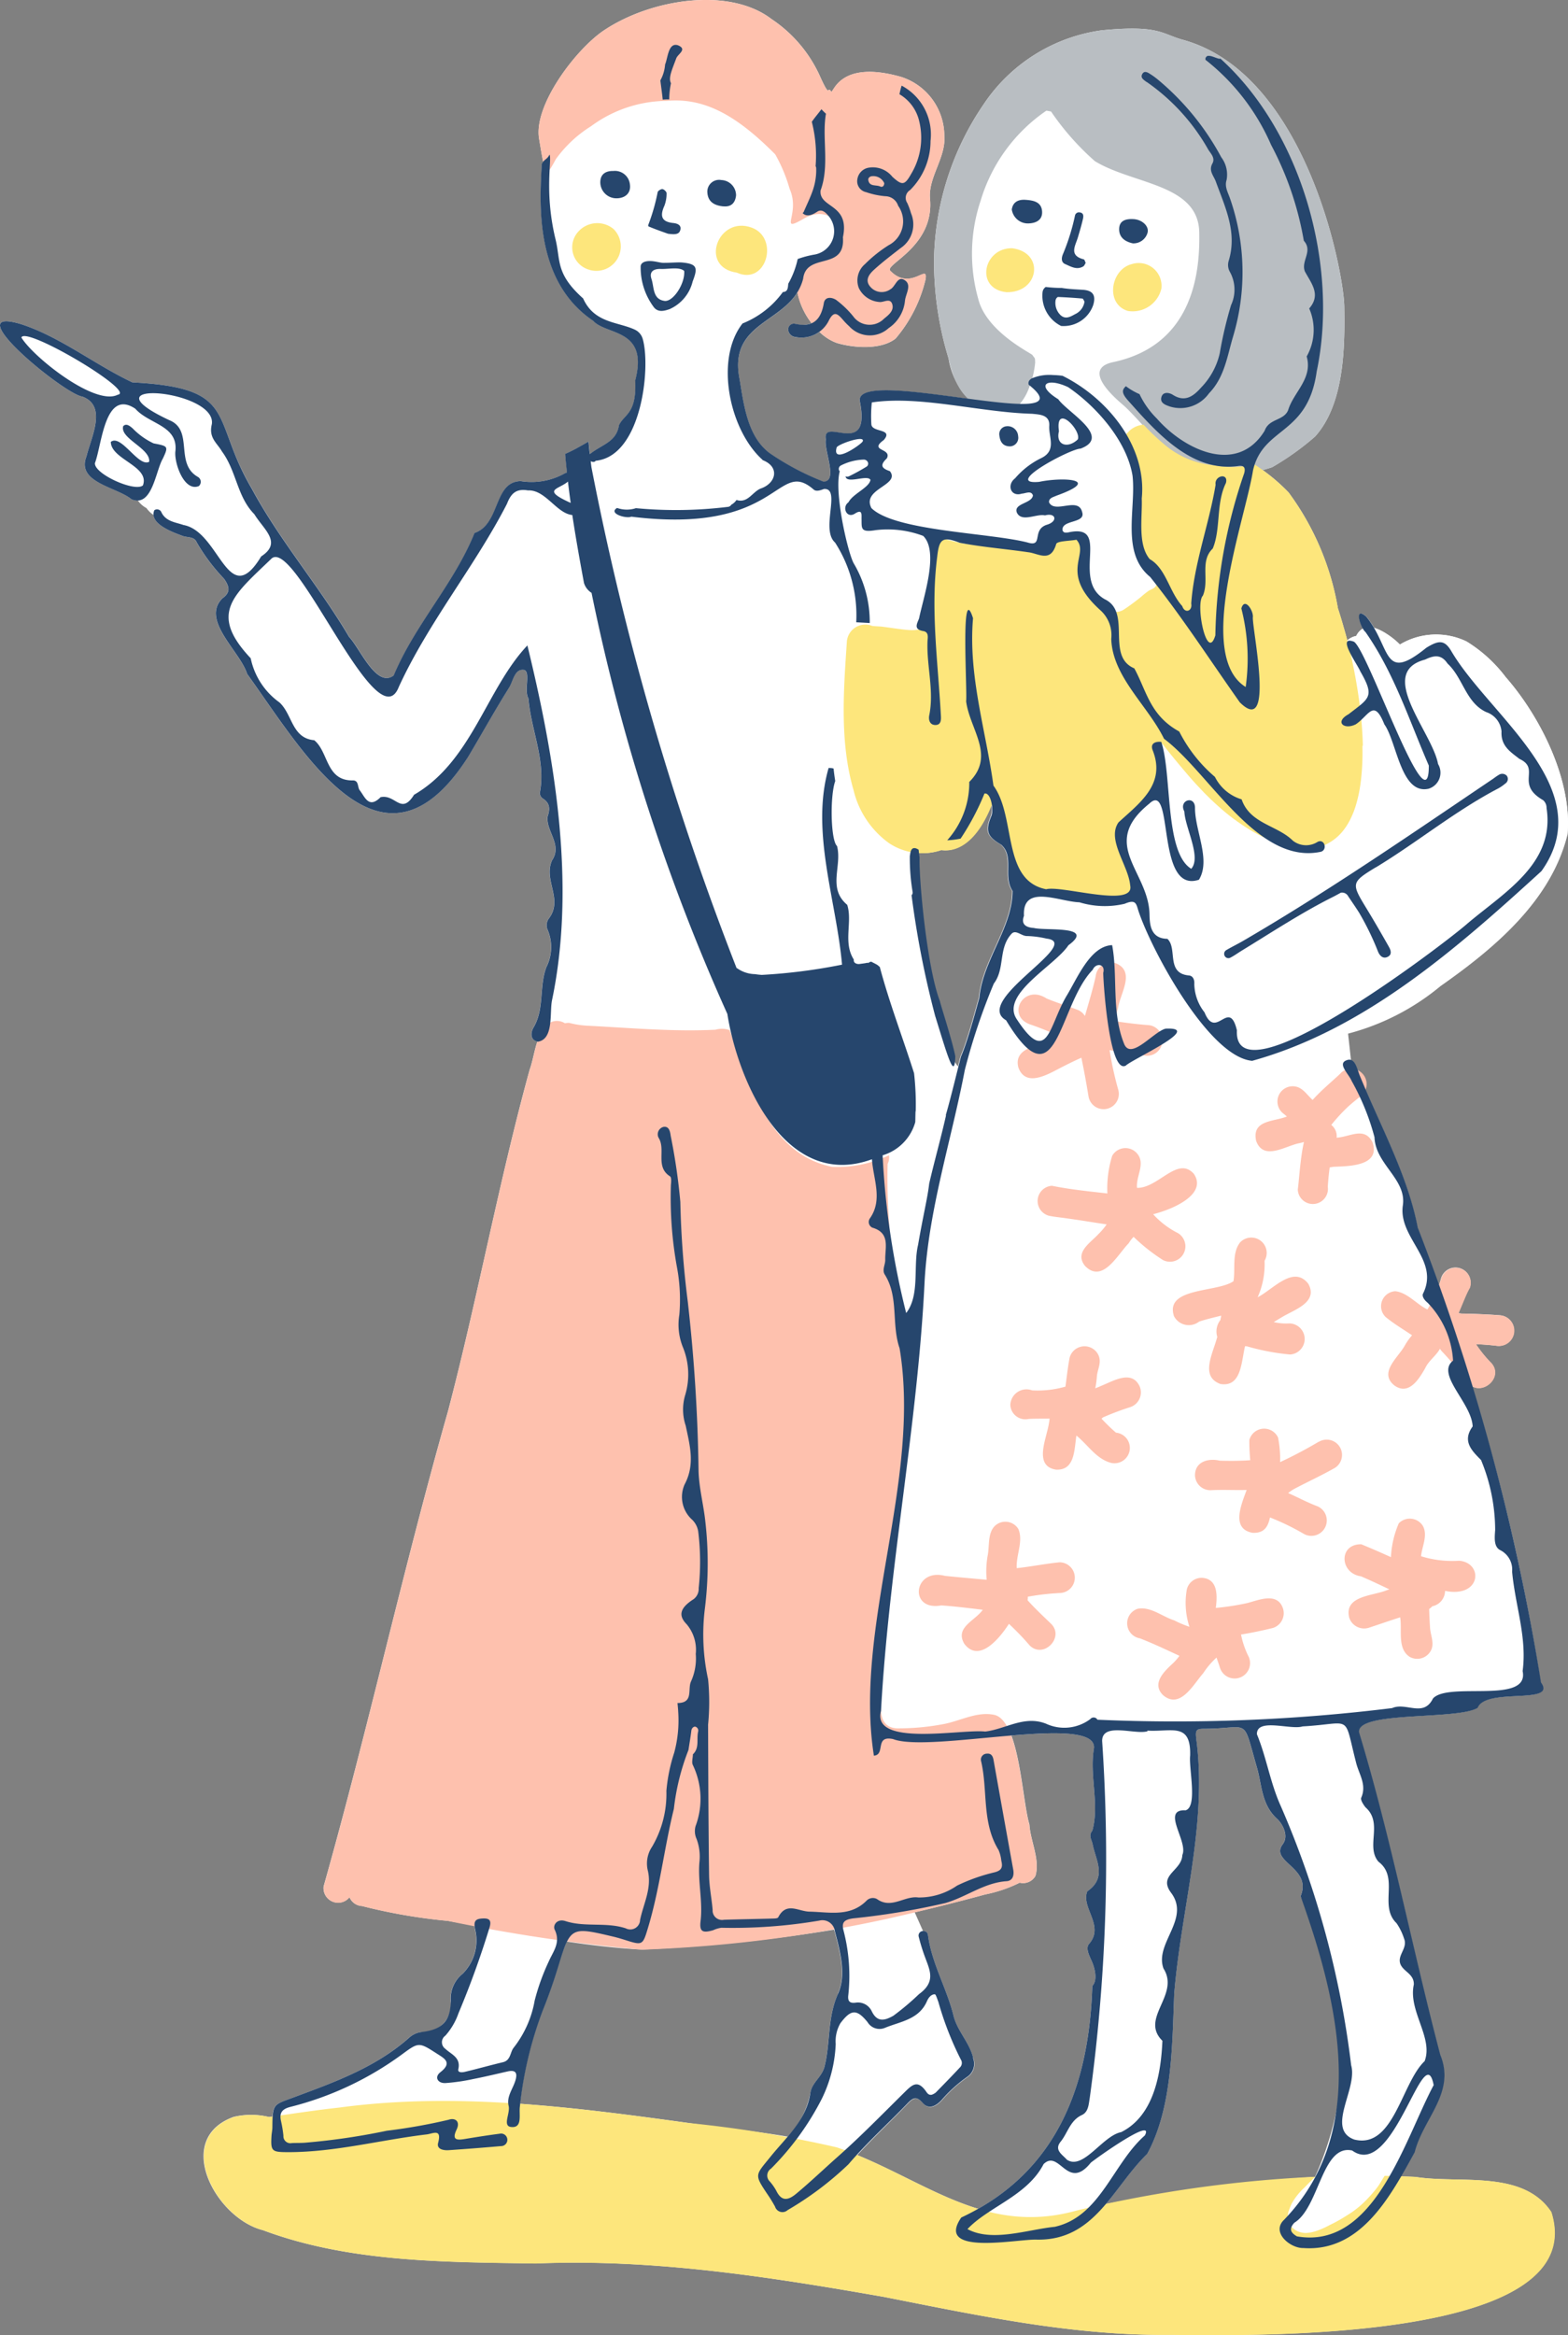
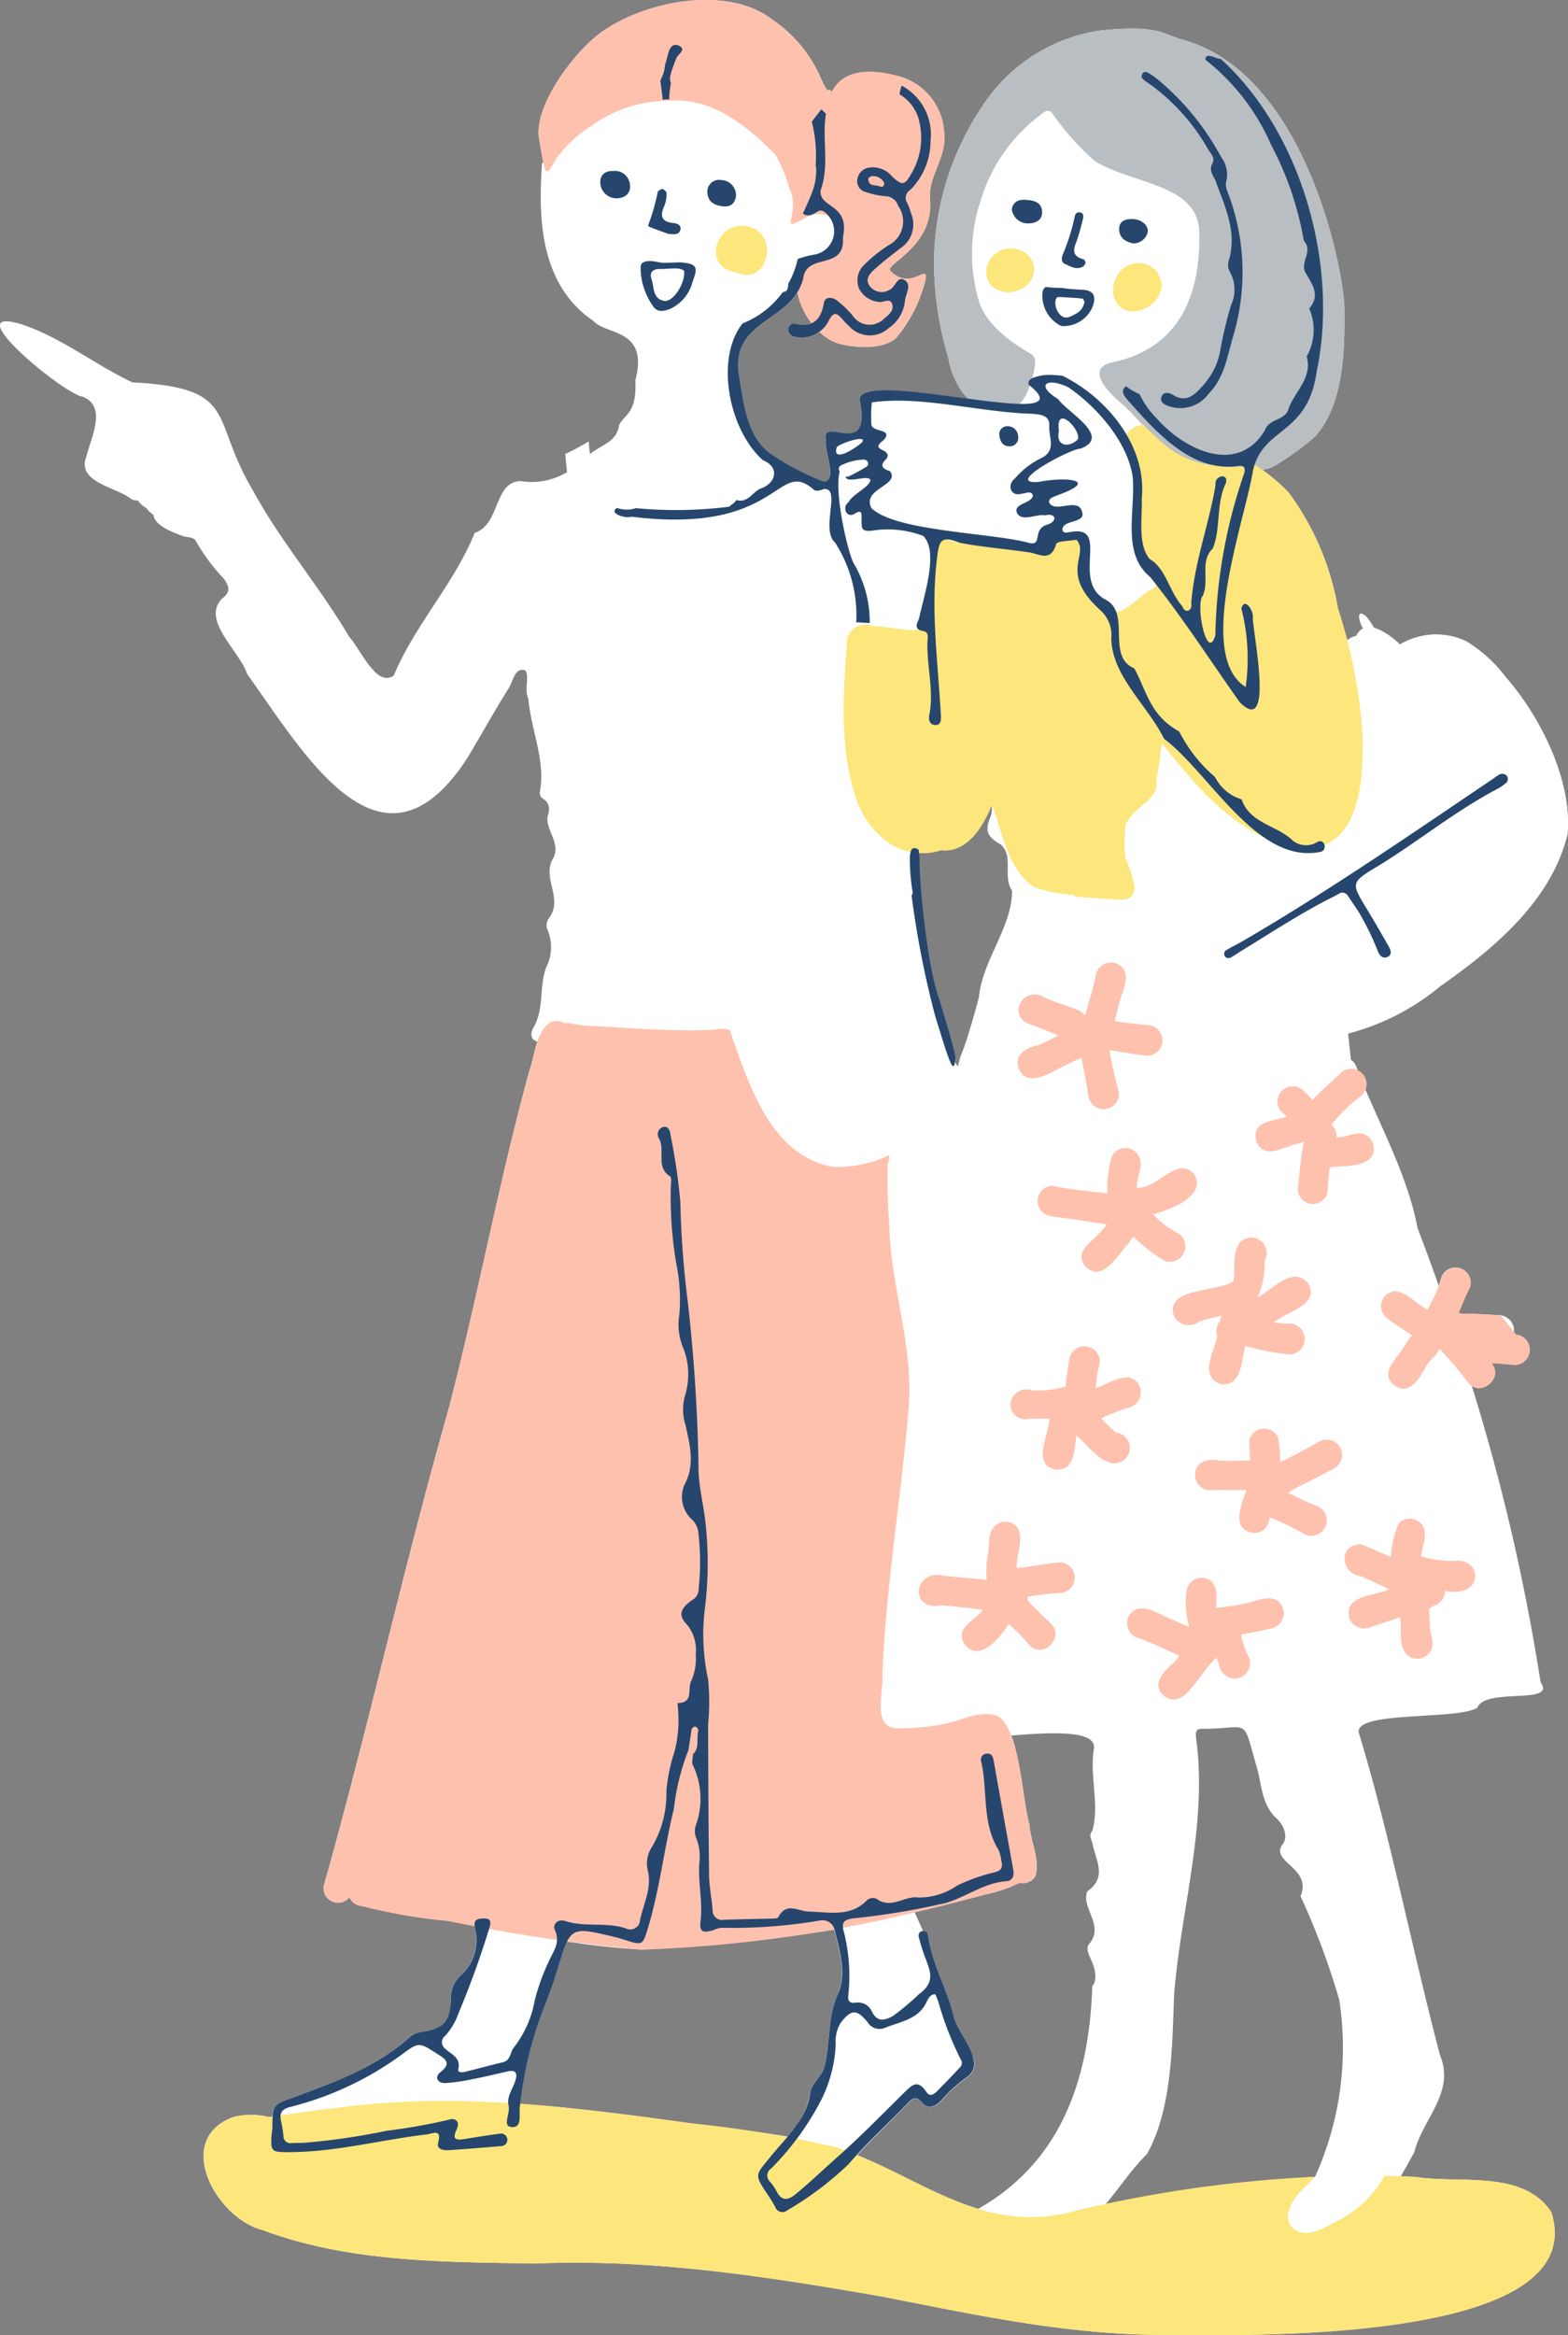
<svg xmlns="http://www.w3.org/2000/svg" width="99.858" height="148.681" viewBox="0 0 99.858 148.681">
  <rect x="0" y="0" width="99.858" height="148.681" fill="#808080" stroke="none" />
  <g id="ill02" transform="translate(0)">
    <path id="パス_4099" data-name="パス 4099" d="M99.823,53.153c.33-3.438-1.723-7.53-3.95-10.062A9.074,9.074,0,0,0,93.4,40.844a4.469,4.469,0,0,0-4.245.193,4.41,4.41,0,0,0-1.642-1.063,5.738,5.738,0,0,0-.492-.713c-.667-.581-.5.282-.219.759a1.011,1.011,0,0,0-.429.47,1.229,1.229,0,0,0-.569.28l.019.078L85.8,40.77c-.079-.3-.155-.576-.227-.814q-.172-.621-.373-1.234A17.3,17.3,0,0,0,82.06,31.35a11.674,11.674,0,0,0-1.651-1.424c.2-.056.407-.111.605-.179a17.158,17.158,0,0,0,2.742-1.959c1.85-2.069,1.9-5.623,1.853-8.31C85.56,17.29,83.2,4.7,75.328,2.533c-1.348-.37-1.517-.962-5.188-.6a10.8,10.8,0,0,0-7.487,4.694,18.061,18.061,0,0,0-3.169,9.864,21.076,21.076,0,0,0,.925,6.327A4.734,4.734,0,0,0,61.687,25.4c-3.281-.437-7.115-1.024-6.933.15.744,3.733-2.43.913-2.164,2.454-.127.7.8,2.66-.15,2.67a16.941,16.941,0,0,1-3.385-1.782c-1.438-1.025-1.689-3.1-1.949-4.693-.711-3.46,2.445-3.575,3.679-5.591a4.614,4.614,0,0,0,.906,1.975,1.678,1.678,0,0,1-1.039.042.362.362,0,0,0-.453.393.507.507,0,0,0,.456.445,2.016,2.016,0,0,0,1.529-.333,3.113,3.113,0,0,0,1.131.716c1.12.324,2.811.428,3.721-.289a9.012,9.012,0,0,0,1.908-3.769c.178-1.076-.947.791-2.245-.545-.4-.408,2.807-1.524,2.529-4.582-.125-1.375,1.022-2.617.911-4.014A3.953,3.953,0,0,0,57.4,4.9c-4.033-1.153-4.323,1.137-4.475.917-.267-.388-.02.575-.76-1.084a8.627,8.627,0,0,0-3.032-3.52c-2.7-2.065-7.678-1.283-10.672.722-1.786,1.2-4.483,4.759-4.13,6.885.11.665.191,1.149.263,1.487a.748.748,0,0,0-.083.136c-.147,2.619-.438,7.493,3.28,9.989.833.929,3.542.473,2.671,3.789.1,2.149-.7,2.131-1.031,2.844-.173,1.089-1.063,1.209-1.858,1.845-.009-.084-.023-.167-.031-.251-.019-.183-.036-.365-.05-.547q-.393.227-.792.445c-.227.125-.461.236-.7.341.028.4.074.788.113,1.182a1.259,1.259,0,0,0-.239.113,4.326,4.326,0,0,1-2.7.439c-1.744.024-1.286,2.736-2.943,3.3-1.32,3.254-3.8,5.834-5.15,9.074-1.1.824-2.155-1.741-2.837-2.452-1.919-3.257-4.417-6.128-6.2-9.441-2.674-4.511-.792-6.413-7.615-6.768-2.392-1.129-4.537-2.86-7.036-3.69-4.328-1.329,2.692,4.454,3.86,4.6,1.595.606.534,2.613.253,3.8-.669,1.674,1.919,1.94,2.87,2.734a.921.921,0,0,0,.4.074,1.56,1.56,0,0,0,.55.486,1.7,1.7,0,0,0,.45.436c.051.688,1.313,1.143,1.888,1.352.3.093.709.031.851.382a12.07,12.07,0,0,0,1.739,2.323c.4.563.394.9-.1,1.257-1.385,1.388,1.128,3.359,1.579,4.808,3.659,5.083,8.6,13.817,14.07,5.291.878-1.465,1.7-2.963,2.611-4.408.268-.428.351-1.256.983-1.129.386.193-.043,1.3.25,1.811.167,2.015,1.12,3.96.729,5.992a.418.418,0,0,0,.163.361c.492.3.492.689.325,1.181-.091.935.952,1.783.289,2.77-.573,1.261.731,2.482-.207,3.708a.731.731,0,0,0-.1.661,2.838,2.838,0,0,1-.055,2.431c-.477,1.256-.113,2.657-.821,3.849-.176.3-.232.772.251.891-.2.59-.292,1.244-.493,1.8-1.977,7.189-3.307,14.534-5.2,21.745-2.853,10.028-5.089,20.224-7.921,30.253a.929.929,0,0,0,1.649.68.914.914,0,0,0,.8.561,35.523,35.523,0,0,0,5.471.945q.843.146,1.688.3a1.668,1.668,0,0,0,.037.262,3,3,0,0,1-.8,2.813,2.02,2.02,0,0,0-.755,1.727,1.737,1.737,0,0,1-1.8,1.974,1.476,1.476,0,0,0-.858.373c-2.115,1.879-4.729,2.821-7.314,3.781-1.094.406-1.321.418-1.373,1.226l-.224.033a4.82,4.82,0,0,0-2.25-.008c-3.888,1.412-1.131,6.463,1.861,7.211,5.489,2.055,11.566,2.029,17.361,2.122,7.46-.312,14.843.841,22.167,2.124,6.016,1.183,12.022,2.479,18.189,2.419.668.005,1.64.018,2.815.018,7.614,0,23.783-.571,21.517-7.826-1.809-2.734-5.821-1.793-8.655-2.244-.31-.015-.619-.021-.928-.032.305-.523.591-1.047.864-1.544.541-2.156,2.627-3.778,1.631-6.2-1.79-6.8-3.136-13.82-5.17-20.528-.207-1.381,6.279-.774,7.55-1.567.508-1.314,5.08-.163,4.034-1.615a131.7,131.7,0,0,0-4.379-18.867c.806.493,1.972-.6,1.244-1.454a8.175,8.175,0,0,1-.99-1.216c.434.016.872.048,1.355.107a.977.977,0,0,0,.207-1.943c-.828-.066-1.66-.094-2.491-.112a1.822,1.822,0,0,0-.188-.02c.275-.633.506-1.259.72-1.615a.96.96,0,1,0-1.827-.583,3.707,3.707,0,0,1-.141.437q-.655-1.85-1.348-3.666c-.562-3-2.062-5.9-3.321-8.819a1.018,1.018,0,0,0-.489-1.21c-.1-.291-.215-.583-.429-.666q-.093-.849-.187-1.7a16.217,16.217,0,0,0,5.877-3.02c3.416-2.4,7.03-5.414,8.077-9.626m-46.439,73.8c-.689,1.529-.474,3.117-.862,4.642-.172.679-.805,1.023-.9,1.667a5.482,5.482,0,0,1-1.437,2.785c-2.106-.36-4.242-.57-6.352-.876-3.548-.489-7.119-.965-10.7-1.217a24.025,24.025,0,0,1,1.45-5.976c.343-.857.653-1.732.923-2.616a12.345,12.345,0,0,1,.607-1.735c1.589.237,3.184.424,4.788.509a104.918,104.918,0,0,0,12.232-1.268c.013.04.028.078.039.121.35,1.317.737,2.784.2,3.964m6.575-72.825c1.163.154,2.342-.7,3.206-2.874l.008.022a1.372,1.372,0,0,1-.057.72c-.378.923-.226,1.276.641,1.779.863.753.1,2.009.728,2.945.006,2.325-1.9,4.423-2.115,6.809-.077.238-.7,2.664-1.167,3.728-.009.022-.074.279-.167.652-.077-.1-.149-.21-.22-.317.01-.093.018-.2.022-.341-.215-1.084-.986-3.418-.974-3.495v0c-.825-2.11-1.346-7.763-1.3-9.133,0,0-.018-.164-.036-.306a3.6,3.6,0,0,0,1.429-.186M69.332,123.8c-.188.28.033.708.189,1.055.235.525.372,1.263.042,1.592-.188,5.8-1.9,11.145-7.267,14.188-2.6-.791-5-2.312-7.7-3.422,1.035-1.131,2.15-2.165,3.206-3.265.34-.353.565-.512.972-.044s.868.183,1.2-.17a9.053,9.053,0,0,1,1.639-1.487,1,1,0,0,0,.366-1.213c-.237-1-1.013-1.706-1.262-2.718-.429-1.74-1.39-3.324-1.622-5.137a.277.277,0,0,0-.3-.23l-.011,0-.531-1.194c1.5-.357,3-.729,4.489-1.136a8.816,8.816,0,0,0,2.2-.749.9.9,0,0,0,1-.43c.309-1.043-.318-2.2-.384-3.277-.34-1.12-.511-3.962-1.149-5.661,2.861-.24,5.369-.3,5.261.808-.3,1.734.365,3.571-.1,5.243-.27.325-.041.574.019.881.2,1.015.937,2.1-.344,2.988-.422,1.05,1.151,2.208.089,3.376m1.092,16.527c.879-1.033,1.648-2.233,2.625-3.181,1.6-2.9,1.594-6.854,1.723-10.171.433-5.4,2.127-10.825,1.409-16.229-.057-.514-.047-.672.438-.673,3.045,0,2.461-.858,3.426,2.477.314,1.086.279,2.352,1.277,3.256.357.323.768,1.089.36,1.624-.842,1.128,1.9,1.482,1.141,3.3a47.581,47.581,0,0,1,2.466,6.6A19.991,19.991,0,0,1,83.747,138.6a104.56,104.56,0,0,0-13.323,1.731" fill="#fff" />
-     <path id="パス_4100" data-name="パス 4100" d="M37.543,17.18a1.483,1.483,0,0,1-.723-2.423,1.623,1.623,0,0,1,2.255-.174,1.557,1.557,0,0,1-1.532,2.6" fill="#fde67c" />
    <path id="パス_4101" data-name="パス 4101" d="M46.921,17.359c-2.42-.35-1.2-3.654.947-2.867,1.779.647.953,3.714-.947,2.867" fill="#fde67c" />
    <path id="パス_4102" data-name="パス 4102" d="M64.459,15.805c2.089.265,1.731,2.841-.363,2.8-2.022-.216-1.477-2.834.363-2.8" fill="#fde67c" />
    <path id="パス_4103" data-name="パス 4103" d="M72.114,16.805a1.453,1.453,0,0,1,1.848,1.575A1.882,1.882,0,0,1,71.835,19.8c-1.481-.439-1.1-2.688.279-2.993" fill="#fde67c" />
    <path id="パス_4104" data-name="パス 4104" d="M60.139,8.642c.111,1.4-1.036,2.638-.911,4.014.278,3.057-2.925,4.174-2.529,4.582,1.3,1.335,2.422-.531,2.245.545a9.012,9.012,0,0,1-1.908,3.769c-.91.716-2.6.612-3.721.288-1.5-.484-3.031-2.879-2.453-4.522.239-.817,1.824-.981,2.469-1.523.937-.786-.289-2.932-2.117-1.886-1.7.974-.2-.254-.926-1.882a9.92,9.92,0,0,0-.918-2.2C46.926,7.367,44.882,6.2,42.441,6.423a8.207,8.207,0,0,0-4.794,1.609,7.925,7.925,0,0,0-2.246,2.1c-.657,1.2-.657,1.2-1.074-1.31-.353-2.126,2.344-5.689,4.13-6.885,2.994-2,7.977-2.787,10.672-.722a8.62,8.62,0,0,1,3.031,3.52c.741,1.659.494.7.761,1.084.152.22.442-2.07,4.475-.918a3.957,3.957,0,0,1,2.743,3.74" fill="#fec1ae" />
    <path id="パス_4105" data-name="パス 4105" d="M65.552,116.165c.065,1.078.692,2.234.384,3.277a.9.9,0,0,1-1,.43,8.789,8.789,0,0,1-2.2.749c-2.05.561-4.114,1.068-6.187,1.539a87.521,87.521,0,0,1-15.649,1.975,106.319,106.319,0,0,1-12.368-1.829,35.511,35.511,0,0,1-5.47-.945.914.914,0,0,1-.8-.561.928.928,0,0,1-1.649-.68c2.831-10.029,5.067-20.225,7.921-30.253,1.889-7.211,3.219-14.556,5.2-21.745.353-.986.367-2.272,1.219-2.97a.96.96,0,0,1,1.027,0,1.022,1.022,0,0,1,.274-.024,5.751,5.751,0,0,0,1.155.179c2.716.137,5.437.39,8.157.255a1.459,1.459,0,0,1,.9.026c1.227,3.4,2.536,7.918,6.54,8.707a7.694,7.694,0,0,0,3.608-.738.9.9,0,0,1-.082.54c-.046,1.35.021,2.7.108,4.048.107,3.828,1.52,7.52,1.237,11.357-.456,5.687-1.451,11.37-1.68,17.069.092,1.209-.755,3.587,1.148,3.471a15.143,15.143,0,0,0,2.695-.261c1.107-.192,2.2-.858,3.34-.583,1.547.487,1.691,5.4,2.166,6.965" fill="#fec1ae" />
    <path id="パス_4106" data-name="パス 4106" d="M72.411,75.628c-.078-.74.558-1.526.01-2.179a.972.972,0,0,0-1.59.138,6.953,6.953,0,0,0-.307,2.4c-1.181-.135-2.368-.252-3.528-.488a.971.971,0,0,0-.2,1.906c.368.08.747.108,1.12.165.856.115,1.708.261,2.562.387a4.385,4.385,0,0,1-.526.62c-.52.565-1.538,1.164-.853,2.023,1.121,1.15,2.071-.72,2.78-1.44a2.453,2.453,0,0,1,.314-.411,11.715,11.715,0,0,0,1.872,1.479.982.982,0,0,0,.951-1.717,5.42,5.42,0,0,1-1.577-1.2c1.594-.418,3.41-1.378,2.586-2.58-1.039-1.148-2.262.928-3.612.9" fill="#fec1ae" />
    <path id="パス_4107" data-name="パス 4107" d="M87.409,72.727c-.518-1.016-1.427-.34-2.286-.291a.9.9,0,0,0-.341-.812,11.822,11.822,0,0,1,1.049-1.144c.271-.243.551-.472.839-.695a.976.976,0,0,0-1.226-1.519c-.372.394-1.221,1.062-1.849,1.767-.366-.326-.638-.808-1.157-.864a.971.971,0,0,0-.7,1.738h0l0,0c.076.056.145.121.217.182-.845.34-2.242.211-1.959,1.546.457,1.273,1.805.365,2.684.166a3.419,3.419,0,0,0,.362-.09c-.229.986-.3,2.324-.393,3.035a.961.961,0,1,0,1.911-.185c.025-.409.066-.821.121-1.231.077-.012.154-.025.226-.04,1-.043,3.024-.035,2.5-1.566" fill="#fec1ae" />
    <path id="パス_4108" data-name="パス 4108" d="M68.867,67.344c.172.821.322,1.647.457,2.474a.972.972,0,1,0,1.891-.439,20.986,20.986,0,0,1-.55-2.517c.77.126,1.539.253,2.313.355a.978.978,0,0,0,.207-1.944c-.731-.052-1.457-.148-2.182-.254.067-.3.123-.6.2-.833.124-.92,1.112-2.289-.1-2.839a.977.977,0,0,0-1.323.807c-.187.856-.447,1.693-.686,2.535a.964.964,0,0,0-.488-.4c-.648-.246-1.313-.449-1.954-.715-1.5-.982-2.637,1.179-.957,1.681.577.2,1.138.436,1.7.675-.418.216-.831.436-1.267.614-.732.171-1.513.527-1.272,1.427.479,1.3,1.911.413,2.733-.009.423-.216.847-.427,1.281-.618" fill="#fec1ae" />
    <path id="パス_4109" data-name="パス 4109" d="M67.478,99.472c-.914.089-1.814.277-2.728.372-.05-.828.439-1.727.1-2.5a.973.973,0,0,0-1.327-.316c-.646.4-.5,1.3-.612,1.956a5.712,5.712,0,0,0-.074,1.6c-.884-.081-1.769-.157-2.653-.248-2.019-.523-2.333,2.263-.239,1.88.883.061,1.762.171,2.642.281-.517.719-1.776,1.116-1.181,2.155.952,1.271,2.263-.367,2.821-1.221.006-.015.016-.028.023-.043a16.71,16.71,0,0,1,1.325,1.378c.893.88,2.258-.544,1.341-1.4-.5-.484-1.011-.96-1.475-1.478a1.134,1.134,0,0,0,.014-.225,15.867,15.867,0,0,1,2.079-.238.978.978,0,0,0-.059-1.954" fill="#fec1ae" />
    <path id="パス_4110" data-name="パス 4110" d="M81.714,102.431c-.342-1.065-1.49-.579-2.26-.37a15.9,15.9,0,0,1-2.025.315c.092-.73.155-1.8-.812-1.911a.965.965,0,0,0-1.032.724,4.913,4.913,0,0,0,.163,2.387,6.487,6.487,0,0,1-.963-.406c-.764-.238-1.506-.9-2.335-.739a.972.972,0,0,0,.146,1.882c.855.332,1.683.727,2.516,1.113a3.35,3.35,0,0,1-.407.47c-.568.523-1.39,1.3-.628,2.041,1.089.915,1.922-.693,2.547-1.4a5.157,5.157,0,0,1,.851-1c.079.235.16.459.218.648a.981.981,0,1,0,1.835-.687,5.529,5.529,0,0,1-.493-1.428c.682-.11,1.359-.255,2.026-.416a.988.988,0,0,0,.653-1.22" fill="#fec1ae" />
    <path id="パス_4111" data-name="パス 4111" d="M83.985,91.793a27.54,27.54,0,0,1-2.462,1.3,7,7,0,0,0-.132-1.573l0,.005a.976.976,0,0,0-1.827.161,12.6,12.6,0,0,0,.058,1.285c-.643.047-1.292.047-1.937.03-.73-.174-1.584.055-1.581.94a.977.977,0,0,0,1,.94c.762-.042,1.525.006,2.288-.016-.319.892-1.033,2.482.387,2.73.763.029.978-.422,1.1-.979a15.457,15.457,0,0,1,2.181,1.061.982.982,0,1,0,.837-1.775c-.637-.239-1.239-.564-1.86-.84a2.767,2.767,0,0,1,.435-.29c.845-.442,1.715-.842,2.544-1.314a.975.975,0,0,0-1.021-1.661" fill="#fec1ae" />
    <path id="パス_4112" data-name="パス 4112" d="M92.929,99.372a6.713,6.713,0,0,1-2.431-.287c.064-.633.448-1.328.116-1.934a.981.981,0,0,0-1.532-.163,6.16,6.16,0,0,0-.5,2.154c-.63-.283-1.259-.562-1.893-.819-1.454-.014-1.372,1.849-.015,2.041.617.265,1.209.545,1.808.83l-.178.059c-.885.369-2.709.338-2.382,1.734a1,1,0,0,0,1.23.659c.673-.22,1.342-.457,2.017-.671.137.83-.2,2,.615,2.521a.984.984,0,0,0,1.33-.381c.27-.479-.024-1.008-.044-1.513-.025-.385-.044-.772-.054-1.159a1.038,1.038,0,0,0,.2-.172,1.011,1.011,0,0,0,.812-.979c2.31.462,2.451-1.784.907-1.92" fill="#fec1ae" />
    <path id="パス_4113" data-name="パス 4113" d="M80.091,82.6a5.153,5.153,0,0,0,.443-2.328A.98.98,0,0,0,78.979,79.1c-.541.685-.291,1.664-.425,2.474-1.035.73-4.4.375-3.788,2.229a1.065,1.065,0,0,0,1.6.342c.461-.151.935-.262,1.407-.378-.017.094-.035.187-.051.278a1.175,1.175,0,0,0-.2,1.073c-.291,1.1-1.107,2.52.2,3,1.34.22,1.327-1.4,1.568-2.408.047.005.093.007.138.015a14.593,14.593,0,0,0,2.732.516.991.991,0,0,0-.059-1.98,3.36,3.36,0,0,1-.983-.085c.179-.108.356-.216.534-.32.775-.47,2.317-.938,1.669-2.115-.941-1.221-2.238.349-3.231.858" fill="#fec1ae" />
    <path id="パス_4114" data-name="パス 4114" d="M70.077,88.262c-.106.047-.216.089-.325.133a6.023,6.023,0,0,0,.106-.8c.061-.5.348-.913.037-1.424a.982.982,0,0,0-1.777.276c-.114.609-.183,1.226-.265,1.839a6.425,6.425,0,0,1-2.122.239,1.028,1.028,0,0,0-1.388.929.959.959,0,0,0,1.168.889c.441-.025.888-.012,1.333-.021a4.927,4.927,0,0,1-.147.776c-.2.855-.733,2.284.566,2.475,1.175.045,1.147-1.2,1.286-2.169l.01.007c.727.579,1.257,1.484,2.2,1.73a.977.977,0,1,0,.31-1.925,11.783,11.783,0,0,1-.921-.893,1,1,0,0,0,.1-.08,17.736,17.736,0,0,1,1.717-.647.988.988,0,0,0,.609-1.337c-.519-1.084-1.716-.3-2.5,0" fill="#fec1ae" />
-     <path id="パス_4115" data-name="パス 4115" d="M95.57,83.752c-.829-.067-1.66-.094-2.492-.112a1.8,1.8,0,0,0-.188-.021c.276-.633.506-1.259.721-1.615a.96.96,0,1,0-1.828-.583,9.97,9.97,0,0,1-.877,1.954c-.7-.34-1.26-1.069-2.041-1.163a.956.956,0,0,0-.628,1.635c.528.437,1.122.785,1.689,1.17a3.918,3.918,0,0,0-.473.674c-.431.762-1.669,1.712-.644,2.526.911.644,1.552-.4,1.952-1.1.227-.49.673-.77.932-1.22,0-.01,0-.021.009-.03a.963.963,0,0,0,.1.147,21.908,21.908,0,0,1,1.686,2.009c.772.992,2.321-.265,1.509-1.219a8.072,8.072,0,0,1-.99-1.217c.434.016.872.049,1.355.108a.977.977,0,0,0,.207-1.943" fill="#fec1ae" />
+     <path id="パス_4115" data-name="パス 4115" d="M95.57,83.752c-.829-.067-1.66-.094-2.492-.112a1.8,1.8,0,0,0-.188-.021c.276-.633.506-1.259.721-1.615a.96.96,0,1,0-1.828-.583,9.97,9.97,0,0,1-.877,1.954c-.7-.34-1.26-1.069-2.041-1.163a.956.956,0,0,0-.628,1.635c.528.437,1.122.785,1.689,1.17a3.918,3.918,0,0,0-.473.674c-.431.762-1.669,1.712-.644,2.526.911.644,1.552-.4,1.952-1.1.227-.49.673-.77.932-1.22,0-.01,0-.021.009-.03a.963.963,0,0,0,.1.147,21.908,21.908,0,0,1,1.686,2.009c.772.992,2.321-.265,1.509-1.219c.434.016.872.049,1.355.108a.977.977,0,0,0,.207-1.943" fill="#fec1ae" />
    <path id="パス_4116" data-name="パス 4116" d="M95.872,43.091c2.227,2.532,4.281,6.624,3.95,10.062-1.046,4.212-4.661,7.231-8.076,9.626a15.192,15.192,0,0,1-10.1,3.518c-3.565-.3-5.067-4.2-6.319-7.046-.989-2.827-3.552-6.961-.557-9.355a.96.96,0,0,1,.489-1.024c2.041,2.417,4.453,4.67,7.633,5.222,5.387.078,3.968-9.247,2.911-13.324a1.232,1.232,0,0,1,.57-.28c.6-1.2,1.97-.212,2.782.547a4.469,4.469,0,0,1,4.245-.193,9.07,9.07,0,0,1,2.475,2.247" fill="#fff" />
    <path id="パス_4117" data-name="パス 4117" d="M85.609,19.478C85.559,17.289,83.2,4.7,75.328,2.533c-1.348-.371-1.517-.962-5.188-.6a10.8,10.8,0,0,0-7.487,4.7,18.059,18.059,0,0,0-3.169,9.864,21.049,21.049,0,0,0,.925,6.327c.252,1.147.727,2.45,1.818,2.932a6.914,6.914,0,0,0,2.226.444,3.349,3.349,0,0,0,1.061-1.452,5.8,5.8,0,0,0,.425-1.861c-.009,0-.034.369-.025-.006,0-.1-.118-.185-.157-.27-.052-.112-2.947-1.474-3.463-3.6a10.612,10.612,0,0,1,.157-6.231A10.619,10.619,0,0,1,66.633,7.05c.015-.011.281.054.3.046a16.846,16.846,0,0,0,2.792,3.164c2.458,1.5,6.6,1.437,6.65,4.547.037,2.193-.2,7.13-5.485,8.25-2.094.445.2,2.356.71,2.793.3.261,1.135,1.163,1.553,1.639a14.307,14.307,0,0,0,1.45,1.363,5.651,5.651,0,0,0,3.125,1.23A5.292,5.292,0,0,0,80.174,30c.284-.07.565-.155.84-.248a17.158,17.158,0,0,0,2.742-1.959c1.85-2.07,1.9-5.623,1.853-8.31" fill="#b9bec2" />
    <path id="パス_4118" data-name="パス 4118" d="M56.01,33.609h0v0l0,0" fill="#fec1ae" />
    <path id="パス_4119" data-name="パス 4119" d="M98.807,140.855c2.265,7.254-13.9,7.826-21.517,7.826-1.176,0-2.147-.014-2.816-.019-6.166.061-12.172-1.235-18.188-2.419-7.324-1.283-14.707-2.435-22.168-2.124-5.8-.093-11.871-.067-17.36-2.122-2.992-.748-5.749-5.8-1.861-7.21a4.82,4.82,0,0,1,2.25.007c1.485-.217,2.971-.443,4.463-.606,7.417-1,14.869-.033,22.227.982a74.721,74.721,0,0,1,9.457,1.553c5.322,1.8,9.228,5.713,15.255,4.025a81.419,81.419,0,0,1,15.2-2.152c-.223.222-.444.445-.661.672a4.108,4.108,0,0,0-.829,1.039,4.809,4.809,0,0,0-.19.473,1.03,1.03,0,0,0,.227,1.049,1.193,1.193,0,0,0,.377.25,1.453,1.453,0,0,0,.3.079.99.99,0,0,0,.181.016,2.4,2.4,0,0,0,.585-.1,5.062,5.062,0,0,0,.93-.4,9.357,9.357,0,0,0,.92-.5c.209-.134.425-.26.624-.407a6.206,6.206,0,0,0,.834-.728c.147-.154.294-.312.428-.477a4.37,4.37,0,0,0,.4-.533c.1-.166.2-.33.305-.494q.987.02,1.973.067c2.833.452,6.845-.489,8.655,2.245" fill="#fde67c" />
    <path id="パス_4120" data-name="パス 4120" d="M86.79,47.489l0-.133c-.011-.381-.032-.765-.062-1.147,0-.029,0-.058-.007-.087s0-.04-.005-.06c-.008-.1-.017-.19-.025-.285-.033-.343-.073-.685-.116-1.021-.009-.071-.019-.141-.028-.21l-.045-.311c-.006-.046-.014-.091-.02-.137-.028-.188-.059-.374-.09-.557-.01-.061-.02-.121-.031-.18-.045-.263-.094-.519-.143-.768l-.021-.106c-.007-.035-.015-.07-.021-.1-.052-.252-.1-.5-.158-.728-.013-.057-.027-.114-.04-.171l0-.011c-.014-.057-.027-.114-.04-.17-.045-.185-.089-.364-.133-.533-.078-.3-.154-.575-.226-.814q-.174-.621-.373-1.233a17.3,17.3,0,0,0-3.142-7.372,12.214,12.214,0,0,0-2.211-1.808,5.292,5.292,0,0,1-2.448.087,5.651,5.651,0,0,1-3.125-1.23,14.41,14.41,0,0,1-1.451-1.363,1.485,1.485,0,0,0-.872.361,3.207,3.207,0,0,0-.521.633,1.4,1.4,0,0,1,.313.588c.014.049.021.1.031.145a7.928,7.928,0,0,1,.546,2.436c.061.965,0,1.943,0,2.91l0,.015a17.288,17.288,0,0,0,1.114,2.306c.148.243.347.608.165.886-.1.158-.3.2-.447.291a5.7,5.7,0,0,0-.5.4c-.339.27-.692.54-1.054.778a.959.959,0,0,1-.746.154.3.3,0,0,1-.323-.11c-.043-.062-.1-.115-.143-.173a2.225,2.225,0,0,1-.217-.264c-.124-.136-.251-.269-.371-.408a3.826,3.826,0,0,1-.342-.479,1.143,1.143,0,0,1-.733-1.211c.032-.185.047-.374.091-.557a1.089,1.089,0,0,1,.081-.219c0-.088-.011-.177-.01-.266a.228.228,0,0,1,.069-.159,1.664,1.664,0,0,0-.1-.584,2.646,2.646,0,0,0-.139-.283.982.982,0,0,0-.107-.086c-.2,0-.4,0-.6.007-.245.006-.489.005-.731-.012l-.01.012c-.159.236-.236.475-.51.6a1.769,1.769,0,0,1-.861.086,44.644,44.644,0,0,1-4.48-.219c-.65-.116-1.295-.309-1.934-.487,0,1.048.031,2.1-.049,3.145-.033.438-.114.869-.16,1.306a3.979,3.979,0,0,1-.136.953c-.248.7-1.071.61-1.671.538-.417-.05-.832-.113-1.249-.169-.2-.026-.447-.025-.68-.054A1.177,1.177,0,0,0,53.93,40.9c-.21,3.1-.455,6.383.43,9.413a5.816,5.816,0,0,0,2.278,3.384,3.855,3.855,0,0,0,3.32.432c1.163.153,2.343-.7,3.206-2.874.719,1.784.976,4.044,2.675,5.21a8.7,8.7,0,0,0,2.522.511.283.283,0,0,0,.226.126l1.614.107.822.055a2.55,2.55,0,0,0,.659,0c.5-.1.62-.559.532-1a8.037,8.037,0,0,0-.468-1.46.211.211,0,0,0-.076-.091,13.769,13.769,0,0,1-.009-2.07,1.37,1.37,0,0,1,.022-.16,3.628,3.628,0,0,1,.847-1.024c.523-.435,1.127-.864,1.143-1.615a.267.267,0,0,0-.05-.159c.212-.761.227-1.574.38-2.355.4.512.82,1.032,1.254,1.544.132.159.268.316.4.473.034.04.069.079.1.118.221.251.448.5.679.741l.1.108c.034.036.069.071.1.107.069.071.139.141.209.211l.029.028.13.128q.391.381.8.736l.137.117q.207.174.42.341l.143.11,0,0c.046.035.092.07.139.1s.1.071.144.106l.147.1c.04.029.081.057.122.085.119.081.239.16.36.236l.109.067.01.008.149.089c.049.03.1.059.149.087l.136.076.119.065.015.008.083.044.106.054.026.014.1.048c.067.033.134.066.2.1l.091.041c.062.029.125.056.188.083l.1.042.124.05.167.064c.1.038.2.074.306.108l.071.023.1.032.125.037c.033.011.067.02.1.03l.159.043c.052.014.106.027.16.04l.05.012.112.026.053.011c.048.011.1.021.145.03l.019,0,.176.033a3.2,3.2,0,0,0,2.437-.928q.078-.08.153-.165a3.885,3.885,0,0,0,.337-.462c.041-.066.081-.134.119-.2a5.633,5.633,0,0,0,.391-.906c.026-.082.052-.165.076-.248a8.46,8.46,0,0,0,.211-.922c.016-.092.031-.185.045-.278a14.938,14.938,0,0,0,.135-2.352l0-.141" fill="#fde67c" />
    <path id="パス_4121" data-name="パス 4121" d="M52.6,7.242l0,.005c.014.008.025.019.04.026Z" fill="#26466d" />
    <path id="パス_4122" data-name="パス 4122" d="M61.98,131.033c-.237-1-1.013-1.706-1.262-2.718-.429-1.739-1.39-3.324-1.622-5.137a.278.278,0,0,0-.3-.23.288.288,0,0,0-.281.385,11.807,11.807,0,0,0,.412,1.321c.314.846.657,1.543-.4,2.312a16.56,16.56,0,0,1-1.638,1.379c-.537.3-1.015.438-1.368-.281a.968.968,0,0,0-1.037-.554c-.365.046-.5-.086-.463-.454a11.4,11.4,0,0,0-.3-4.137c-.148-.549.077-.695.6-.776a46.7,46.7,0,0,0,5.884-.977c1.34-.385,2.469-1.295,3.9-1.391.389-.027.49-.363.423-.737q-.632-3.481-1.252-6.967c-.046-.264-.148-.444-.431-.417a.382.382,0,0,0-.362.487c.435,1.87.032,3.9,1.111,5.651a2.3,2.3,0,0,1,.173.669c.1.412.051.637-.471.759a11.605,11.605,0,0,0-2.346.836,4.237,4.237,0,0,1-2.467.756c-.879-.127-1.721.768-2.643.093a.562.562,0,0,0-.653.109c-1.052,1.063-2.391.722-3.634.7-.71-.012-1.473-.65-1.994.364-.038.074-.259.074-.4.077-1.02.029-2.04.043-3.059.077a.6.6,0,0,1-.716-.633c-.062-.736-.216-1.468-.226-2.2-.043-3.2-.052-6.389-.064-9.584a14.727,14.727,0,0,0,0-2.9,13.39,13.39,0,0,1-.2-4.528,23.4,23.4,0,0,0,.022-5.542c-.114-1.058-.394-2.084-.428-3.164A107.914,107.914,0,0,0,43.8,82.865a60.07,60.07,0,0,1-.473-6.339A38.728,38.728,0,0,0,42.71,72.3c-.035-.268-.108-.621-.472-.547a.487.487,0,0,0-.3.681c.484.755-.23,1.851.732,2.464.1.062.076.355.056.536a24.745,24.745,0,0,0,.383,5.233,11.22,11.22,0,0,1,.155,3.04A3.836,3.836,0,0,0,43.5,85.8a4.567,4.567,0,0,1,.143,3,3.229,3.229,0,0,0,.028,1.978c.254,1.233.614,2.456-.076,3.744a1.953,1.953,0,0,0,.426,2.184,1.329,1.329,0,0,1,.444.8,15.709,15.709,0,0,1,.031,3.607.822.822,0,0,1-.326.707c-.819.524-1.019,1.006-.447,1.587a2.522,2.522,0,0,1,.586,1.9,3.538,3.538,0,0,1-.3,1.746c-.235.5.18,1.379-.863,1.378.015.181.038.363.044.545a7.875,7.875,0,0,1-.251,2.611,10.734,10.734,0,0,0-.5,2.436,6.654,6.654,0,0,1-.907,3.551,1.911,1.911,0,0,0-.287,1.476c.293,1.156-.265,2.14-.482,3.195a.622.622,0,0,1-.912.531c-1.252-.412-2.594-.055-3.843-.461-.541-.175-.815.272-.682.547.4.827-.1,1.379-.383,2.033a13.967,13.967,0,0,0-.892,2.477,6.737,6.737,0,0,1-1.33,2.994c-.247.3-.179.814-.7.937-.81.192-1.612.421-2.423.612-.146.035-.464.069-.41-.168.172-.748-.443-.936-.827-1.3a.51.51,0,0,1,0-.835,4.254,4.254,0,0,0,.838-1.429,57.1,57.1,0,0,0,1.977-5.462c.151-.494-.054-.592-.444-.571-.455.021-.59.164-.47.708a3,3,0,0,1-.8,2.813,2.016,2.016,0,0,0-.754,1.726c-.018,1.26-.523,1.813-1.8,1.975a1.466,1.466,0,0,0-.857.372c-2.116,1.879-4.729,2.821-7.314,3.781-1.345.5-1.379.4-1.391,1.92,0,.184-.046.367-.056.551-.058.993.026,1.029,1.077,1.031,2.988,0,5.869-.781,8.809-1.13.393-.046.976-.4.726.539-.108.406.337.488.676.465q1.664-.114,3.324-.259a.4.4,0,1,0-.092-.787c-.733.094-1.464.21-2.194.331-.5.083-.868.092-.536-.6.249-.517-.092-.768-.511-.621a36.5,36.5,0,0,1-3.942.7,42.768,42.768,0,0,1-5.07.749c-.321.036-.649.021-.973.035a.444.444,0,0,1-.534-.47,7.594,7.594,0,0,0-.159-.956c-.106-.507.081-.743.6-.877a20.436,20.436,0,0,0,7.106-3.341c1.066-.787,1.082-.788,2.211-.061.457.3,1.047.564.23,1.2-.381.3-.175.707.332.684a12.336,12.336,0,0,0,1.784-.26c.726-.141,1.446-.315,2.168-.479.579-.131.634.155.492.607-.165.524-.563,1-.422,1.584.115.471-.407,1.278.152,1.344.748.088.5-.785.562-1.274a24.383,24.383,0,0,1,1.478-6.188c.344-.857.654-1.732.924-2.615.82-2.684.81-2.687,3.539-2.044.268.063.534.143.8.227,1.077.343,1.089.31,1.416-.771.753-2.488,1.032-5.075,1.652-7.588a14.7,14.7,0,0,1,.93-3.75c.063-.411.133-.819.184-1.231.021-.168.149-.272.255-.253a.26.26,0,0,1,.174.323c-.107.481.1,1.033-.332,1.438,0,.23-.093.508,0,.685a4.973,4.973,0,0,1,.17,3.888,1.19,1.19,0,0,0,.063.807,3.211,3.211,0,0,1,.181,1.506c-.1,1.25.227,2.485.075,3.74-.08.667.129.767.806.571a1.872,1.872,0,0,1,.517-.155,33.1,33.1,0,0,0,6.232-.454.8.8,0,0,1,1,.687c.349,1.317.736,2.784.2,3.964-.69,1.529-.475,3.117-.862,4.643-.172.678-.806,1.022-.9,1.666-.243,1.732-1.536,2.826-2.533,4.064-.962,1.194-1.06,1.112-.223,2.364a9.237,9.237,0,0,1,.509.825.491.491,0,0,0,.8.217,20.6,20.6,0,0,0,3.872-2.915c1.177-1.38,2.508-2.574,3.751-3.868.339-.353.565-.512.972-.044s.868.183,1.2-.17a9.011,9.011,0,0,1,1.639-1.486,1,1,0,0,0,.366-1.214m-.832.617c-.5.541-1.022,1.07-1.54,1.6a.96.96,0,0,1-.238.132c-.238.055-.319-.137-.425-.276-.5-.65-.817-.375-1.305.107-1.411,1.393-2.795,2.813-4.286,4.134-.868.77-1.722,1.587-2.626,2.339-.54.449-.947.493-1.282-.208a3.36,3.36,0,0,0-.4-.568.522.522,0,0,1,.075-.819,17.635,17.635,0,0,0,3.242-4.462,8.712,8.712,0,0,0,.878-3.475,2.288,2.288,0,0,1,.3-1.323c.659-.875,1.029-.931,1.728-.068a.889.889,0,0,0,1.086.372c.991-.414,2.187-.526,2.7-1.712.089-.206.254-.429.494-.435.072,0,.156.305.226.474a20.223,20.223,0,0,0,1.432,3.678.4.4,0,0,1-.058.511" fill="#26466d" />
    <path id="パス_4123" data-name="パス 4123" d="M59.569,64.726c.788,2.546,1.228,4.106,1.269,2.523-.215-1.084-.986-3.418-.975-3.495v0c-.824-2.111-1.345-7.763-1.3-9.134.005-.006-.065-.511-.059-.517-.561-.373-.529.36-.561.385a12.927,12.927,0,0,0,.175,2.292.242.242,0,0,1-.065.219,59.966,59.966,0,0,0,1.514,7.729" fill="#26466d" />
-     <path id="パス_4124" data-name="パス 4124" d="M90.295,78.193c-.614-3.276-2.348-6.434-3.663-9.627-.207-.447-.305-1.349-.944-1.029-.475.238.211.852.393,1.289a15.245,15.245,0,0,1,1.454,3.581c.057,1.734,2.079,2.678,1.8,4.377-.267,2.04,2.343,3.436,1.3,5.562-.113.186.1.456.278.594a5.781,5.781,0,0,1,1.625,3.692c-1.117.874,1.181,2.687,1.249,4.188-.676.927-.079,1.524.532,2.138a11.7,11.7,0,0,1,.9,4.454c-.03.449-.108,1.07.324,1.285a1.383,1.383,0,0,1,.755,1.365c.2,2.181.957,4.174.671,6.334.448,2.151-4.739.65-5.712,1.749-.6,1.221-1.71.218-2.6.609a112.7,112.7,0,0,1-18.766.74.276.276,0,0,0-.456-.04,2.762,2.762,0,0,1-2.818.294c-1.391-.548-2.564.341-3.874.5-1.494-.173-7.256,1-6.636-1.314.5-9.179,2.348-18.32,2.779-27.391.26-4.568,1.7-8.926,2.558-13.418a39.5,39.5,0,0,1,1.847-5.5c.723-.951.276-2.217,1.112-3.153.279-.326.645.139,1.008.125a6.123,6.123,0,0,1,1.239.164c2.406.282-4.744,3.952-2.578,5.2,3.288,5.441,3.288-.921,5.517-3.216.21-.477.827-.367.669.2.02.866.409,6.471,1.441,5.9.414-.41,5.009-2.471,2.535-2.35-.763.175-2.244,2.084-2.659.929-.8-2.01-.379-4.323-.749-6.248-1.4.053-2.225,2.129-2.908,3.243-1.13,1.9-1.189,4.514-3.185,1.445-1.008-1.584,2.463-3.387,3.309-4.68,1.757-1.281-1.452-.907-2.2-1.1-.514-.032-.83-.238-.631-.772-.113-2.055,2.248-.9,3.533-.862a5.532,5.532,0,0,0,2.879.094c.729-.313.735.006.885.474.859,2.564,4.5,9.287,7.238,9.524,7.145-1.976,13-7.13,18.421-12.078,3.731-5.224-3.287-9.857-5.722-13.975-.44-.76-.806-.742-1.612-.244-2.8,2.269-2.214-.005-3.824-1.986-.8-.7-.4.683-.046.985,1.823,2.606,2.781,5.62,4.031,8.5.016,4.173-3.882-7.369-4.772-7.888-1.147-.431.242,1.46.407,1.886.946,1.636.573,1.707-.745,2.732-.918.5-.274,1.02.464.639.837-.564,1.144-1.664,1.815.007.8,1.121,1.045,4.489,2.811,4.1a1.067,1.067,0,0,0,.609-1.573c-.364-2.034-3.966-5.823-.826-6.652.577-.278,1.031-.345,1.431.255.99.915,1.157,2.479,2.461,3.088a1.43,1.43,0,0,1,.975,1.232c-.053.932.58,1.307,1.142,1.749,1.378.637-.3,1.591,1.509,2.628a.644.644,0,0,1,.217.5c.551,3.548-2.708,5.372-5.057,7.371-1.481,1.3-14.9,11.531-14.663,6.78-.5-2.089-1.329.675-2.062-1.141a3,3,0,0,1-.651-1.8c.019-.234-.056-.509-.322-.548-1.511-.12-.726-1.724-1.393-2.334-1.109-.018-1.123-.979-1.138-1.579-.063-2.734-3.22-4.443-.012-7.029,1.6-1.532.374,5.776,3.161,4.845.774-1.265-.262-3.125-.251-4.582-.007-.82-1.065-.48-.678.238.041,1.023,1.1,2.905.439,3.648-1.707-1.035-1.217-6.024-1.91-8.079-.394-.042-.713.107-.549.526.86,2.164-.818,3.349-2.175,4.6-.768,1.1.636,2.743.744,4.007.324,1.475-4.4-.023-5.348.249-2.839-.557-1.894-4.585-3.359-6.6-.484-3.521-1.615-7.008-1.3-10.658-.808-2.5-.357,4.682-.44,5.292.231,1.794,1.89,3.454.2,5.132A5.46,5.46,0,0,1,60.323,53.5a5.061,5.061,0,0,0,.854-.106,16.048,16.048,0,0,0,1.517-2.867c.412-.1.624,1.068.421,1.472-.378.923-.225,1.275.641,1.778.864.753.1,2.01.729,2.946,0,2.325-1.9,4.422-2.116,6.809-.076.238-.7,2.664-1.166,3.728-.032.073-.657,2.684-.965,3.719a.224.224,0,0,1,0,.082c-.327,1.438-.728,2.858-1.062,4.294-.1.9-.37,1.946-.709,3.907-.324,1.357.129,3.2-.757,4.338a51.017,51.017,0,0,1-1.5-10.042,3.069,3.069,0,0,0,2.078-2.11c.012-.177.007-.774.03-.7a17.761,17.761,0,0,0-.106-2.418c-.718-2.259-1.571-4.47-2.182-6.761a2.111,2.111,0,0,0-.163-.137l-.019-.012c-.023-.015-.315-.166-.373-.192q-.071.027-.144.048c0,.043-.039.055-.062.017-.182.042-.371.062-.529.083s-.379-.047-.367-.245l0-.039c-.7-1.09-.068-2.4-.418-3.48-1.272-1.071-.315-2.457-.648-3.745-.411-.366-.455-3.2-.115-4.137-.043-.264-.078-.53-.106-.8-.045-.009-.089-.019-.135-.027l-.021,0-.066-.005c-.031,0-.063,0-.094,0-1.164,4.034.492,8.414.855,12.521a35.677,35.677,0,0,1-5.118.653l.019,0-.068-.005h.005a4.247,4.247,0,0,1-.448-.055l.059.011a2.041,2.041,0,0,1-1.15-.388l-.011.012a184.155,184.155,0,0,1-9.245-31.887c-.019-.13-.032-.262-.049-.393.137.061.253.065.318-.031,2.927-.281,3.525-5.967,2.99-7.772a.933.933,0,0,0-.491-.572c-1.077-.511-2.585-.4-3.3-1.991-1.749-1.561-1.433-2.4-1.748-3.725-.745-3.043-.221-5.127-.392-5.433-.156.328-.337.277-.493.6-.148,2.619-.438,7.494,3.28,9.99.832.929,3.541.472,2.671,3.788.1,2.149-.7,2.132-1.031,2.845-.174,1.089-1.063,1.208-1.858,1.845-.01-.084-.024-.167-.032-.252-.018-.182-.036-.365-.05-.547q-.393.228-.791.446c-.228.124-.461.235-.7.341.027.4.073.788.112,1.182a1.32,1.32,0,0,0-.239.113,4.324,4.324,0,0,1-2.7.439c-1.745.024-1.287,2.736-2.944,3.3-1.32,3.255-3.8,5.834-5.15,9.075-1.1.824-2.154-1.742-2.837-2.453-1.919-3.257-4.416-6.127-6.2-9.44C13.371,26.6,15.254,24.7,8.43,24.345c-2.391-1.128-4.537-2.859-7.036-3.69-4.327-1.328,2.693,4.455,3.861,4.6,1.595.606.533,2.613.253,3.8C4.838,30.73,7.426,31,8.377,31.791,9.7,32.33,9.906,29.983,10.37,29.2c.371-.791.335-.793-.587-.97a4.544,4.544,0,0,1-1.336-.956c-.178-.15-.4-.343-.6-.142C7.614,27.921,9.6,28.548,9.5,29.4c-.674.378-1.789-1.791-2.443-1.263.017,1.125,2.5,1.54,2.045,2.767-.512.446-3.131-.736-3.055-1.423.447-1.166.625-4.758,2.571-3.457.883,1,2.764,1.061,2.547,2.745-.061.755.572,2.559,1.5,2.179a.363.363,0,0,0-.078-.592c-1.486-.864-.218-2.97-1.817-3.61-5.636-2.649,3.049-1.954,2.721.262-.217.872.334,1.195.642,1.732.94,1.276.961,2.887,2.065,4,.6.987,1.8,1.8.435,2.687-2.125,3.515-2.621-1.587-4.949-2-.488-.174-1.112-.213-1.4-.8a.3.3,0,0,0-.455-.141c-.368.857,1.187,1.413,1.841,1.651.3.092.709.03.851.382a12.063,12.063,0,0,0,1.739,2.322c.4.564.394.9-.1,1.258-1.385,1.388,1.128,3.359,1.578,4.808,3.66,5.083,8.6,13.817,14.071,5.291.878-1.465,1.7-2.963,2.61-4.408.269-.428.352-1.256.984-1.13.386.194-.043,1.3.249,1.811.167,2.016,1.12,3.961.729,5.993a.419.419,0,0,0,.164.361c.492.3.491.688.325,1.181-.091.935.951,1.783.289,2.769-.574,1.262.731,2.483-.207,3.709a.728.728,0,0,0-.1.661,2.834,2.834,0,0,1-.055,2.431c-.477,1.256-.112,2.656-.821,3.849-.178.3-.237.79.273.9,1.041-.152.739-1.875.91-2.658,1.557-7.459.125-15.606-1.572-22.573-2.621,2.775-3.53,7.369-7.218,9.509-.827,1.326-1.177-.057-2.132.153-.758.764-1-.025-1.327-.439-.151-.192-.05-.612-.415-.628-1.752.044-1.557-1.812-2.483-2.559C18.581,47,18.636,45.5,17.8,44.725a4.6,4.6,0,0,1-1.834-2.813c-2.712-2.881-1.089-4.015,1.339-6.36,1.563-1.259,6.712,11.735,8.093,8.183,1.894-4.123,4.84-7.67,6.887-11.654.252-.648.57-.989,1.34-.856,1.11-.058,1.82,1.47,2.822,1.566.218,1.448.478,2.89.744,4.329a1.148,1.148,0,0,0,.482.627,127.209,127.209,0,0,0,8.649,26.811c.676,4.316,3.717,11.268,9.209,9.251.07,1.225.711,2.559-.126,3.756a.4.4,0,0,0,.151.6c1.164.338.8,1.285.821,2.044.009.305-.217.647-.032.939.91,1.44.41,3.142.946,4.7,1.4,8.434-2.933,17.706-1.637,25.936.759-.059.028-1.306,1.214-1.059,2.368.918,13.016-1.673,12.8.585-.3,1.734.366,3.57-.1,5.243-.269.325-.041.573.019.881.2,1.015.937,2.1-.343,2.987-.422,1.05,1.151,2.209.088,3.376-.188.281.034.709.189,1.056.236.525.373,1.262.043,1.591-.2,6.175-2.128,11.831-8.347,14.746-1.7,2.469,3.577,1.361,4.8,1.406,3.7.08,4.844-3.322,7.038-5.452,1.595-2.9,1.594-6.855,1.722-10.171.434-5.4,2.128-10.825,1.41-16.23-.058-.513-.047-.671.437-.672,3.045,0,2.462-.858,3.426,2.477.314,1.086.28,2.352,1.278,3.255.356.323.767,1.09.36,1.625-.842,1.128,1.894,1.481,1.14,3.3,2.323,6.509,4.478,14.883-1.052,20.605-.846.8.4,1.827,1.237,1.8,3.675.258,5.562-3.341,7.081-6.1.54-2.156,2.626-3.779,1.631-6.2-1.79-6.8-3.136-13.821-5.17-20.529-.207-1.381,6.278-.773,7.549-1.566.509-1.315,5.08-.163,4.035-1.615a142.511,142.511,0,0,0-7.838-28.932M7.5,25.132c-1.442.737-5.366-2.382-6.137-3.64.227-.769,7.347,3.46,6.137,3.64m28.67,5.53c.051.453.111.906.174,1.358-1.9-.859-.774-.841-.174-1.358m36.74,105.3c-2.054,1.808-2.835,5.17-5.736,5.818-1.744.177-3.988.993-5.561.147,1.33-1.42,3.8-2.111,4.848-4.139,1.01-.982,1.521,1.763,3.008-.092.384-.312,4.092-2.957,3.441-1.734m2.607-20.7c-1.612-.088.174,1.987-.22,2.845-.03,1.008-1.562,1.27-.72,2.4,1.262,1.674-1.071,3.219-.479,4.829,1.066,1.69-1.532,3.162-.07,4.6-.089,2.028-.514,4.768-2.629,5.817-1.187.23-2.41,2.446-3.454,1.754-.285-.328-.831-.61-.4-1.144.456-.561.6-1.354,1.355-1.7.415-.193.431-.67.5-1.086a111.345,111.345,0,0,0,.79-22.73c0-1.211,2.078-.388,2.884-.616v-.043c1.544.094,2.775-.556,2.72,1.585-.094.822.482,3.226-.276,3.486m15.785,17.5c-1.847,3.448-3.769,10.5-8.711,9.629-.373-.224-.536-.455-.164-.865,1.6-.977,1.756-5.03,3.686-4.6,2.64,1.925,4.584-7.3,5.189-4.165m-4.612-18.3c-.062.141.133.438.271.614,1.14,1.005-.007,2.487.825,3.462,1.352,1.014.007,2.817,1.149,3.912a3.709,3.709,0,0,1,.479.977c.251.607-.417,1.034-.245,1.587.162.519.894.647.869,1.346-.372,1.682,1.258,3.388.688,4.877-1.475,1.391-1.975,5.623-4.486,4.989-1.825-.674.237-3.228-.192-4.725a58.985,58.985,0,0,0-4.476-16.489c-.679-1.489-.911-3.1-1.526-4.588-.026-1.067,2.149-.261,2.908-.5,3.233-.181,2.584-.875,3.417,2.346.183.707.677,1.378.319,2.191" fill="#26466d" />
    <path id="パス_4125" data-name="パス 4125" d="M48.556,29.29c1.132.433.871,1.483-.114,1.816-.529.215-.822.955-1.538.728a.927.927,0,0,1-.329.3.286.286,0,0,1-.23.14,27.224,27.224,0,0,1-5.847.081,1.863,1.863,0,0,1-1.2-.014c-.585.349.574.7.91.555,9.508,1.181,9.231-3.776,11.6-1.736.164.159.443.058.666-.026,1.119-.073-.238,2.575.707,3.41a8.559,8.559,0,0,1,1.348,5.076l.86.048a7.314,7.314,0,0,0-1.029-3.815c-.379-.727-1.251-4.5-.88-5.849-.007-.007-.018-.012-.024-.021a.244.244,0,0,1,.1-.348,3.421,3.421,0,0,1,1.445-.372.287.287,0,0,1,.265.157.231.231,0,0,1-.06.278,12.623,12.623,0,0,1-1.117.617.3.3,0,0,1-.241.016c.072.51,1.4-.135,1.587.222-.073.492-1.122.882-1.4,1.429-.443.307-.11,1.075.427.708.468-.288.4.078.405.341.014.6-.087.886.886.725a6.4,6.4,0,0,1,3.04.365c1.02,1,.023,3.87-.264,5.259-.126.33-.368.692.27.8.379.065.277.437.268.68-.056,1.564.43,3.114.112,4.686-.058.284.032.609.382.615.387.007.375-.355.358-.618-.181-3.366-.669-6.746-.231-10.11.123-1.144.356-1.293,1.437-.873,1.45.278,2.886.385,4.352.6.646.067,1.432.7,1.786-.519.058-.2.841-.193,1.29-.276.864.944-1.153,2.053,1.494,4.461a2.137,2.137,0,0,1,.723,1.849c.075,2.42,2.333,4.251,3.361,6.362,2.89,2.156,5.955,8.078,10.005,7.191.416-.14.217-.844-.222-.628a1.362,1.362,0,0,1-1.575-.072c-1-.992-2.732-1.073-3.266-2.633a2.8,2.8,0,0,1-1.7-1.43A9.326,9.326,0,0,1,75.1,46.576c-1.871-1.029-2.07-2.571-2.862-4.022-1.842-.776-.14-3.566-1.88-4.4-2.195-1.243.48-4.885-2.345-4.251-.129.013-.279.04-.345-.133-.091-.7,1.478-.424,1.252-1.153-.23-1.027-1.735.115-2.109-.628-.033-.283.278-.339.468-.429,2.981-1.069.376-1.194-1.1-.88-2.369.215,1.978-2.11,2.637-2.116,2.025-.763-.845-2.311-1.42-3.144-1.5-.926-.718-1.409.631-.768,1.8,1.229,3.742,3.428,4.1,5.645.23,2.115-.754,4.91,1.12,6.436,2.032,2.541,3.82,5.314,5.709,7.983,2.237,2.227.824-4.446.83-5.393.067-.421-.518-1.338-.73-.582a12.935,12.935,0,0,1,.275,5c-3.227-2.007-.042-10.608.467-13.787.645-2.824,3.491-2.2,4.058-6.317,1.413-6.7-.938-15.211-6.139-19.909a.145.145,0,0,1-.094.009c-.15-.038-.29-.1-.439-.147-.035-.01-.072-.019-.108-.026l-.045-.007-.03,0h-.058l-.02,0c-.009,0-.052.018-.022.005-.013,0-.025.012-.037.018.025-.013-.013.011-.022.019l-.021.023a.3.3,0,0,0-.03.04l-.011.02h0v0a.317.317,0,0,0-.012.041s0,.019,0,.026,0,.026,0,.039v0h0l0,.017a13.949,13.949,0,0,1,4.183,5.422,20.308,20.308,0,0,1,2.082,6.1c.6.668-.191,1.271.067,1.952.4.754,1.051,1.472.277,2.361a3.425,3.425,0,0,1-.161,3.055c.4,1.415-.835,2.267-1.183,3.425-.286.681-1.214.517-1.494,1.306-1.757,2.858-5.138,1.2-6.869-.781a5.423,5.423,0,0,1-1.1-1.55,4.156,4.156,0,0,1-.867-.505c-.249.225-.278.424.089.856,1.8,2.015,4.064,4.645,7.046,4.225.418-.065.483.139.4.456A33.311,33.311,0,0,0,77.4,40.45c-.53,1.772-1.3-2-.794-2.526.427-1.005-.218-2.19.629-3,.523-1.254.195-2.863.837-4.169.185-.676-.752-.479-.656.108-.421,2.541-1.366,4.975-1.553,7.564.089.487-.411.661-.571.164-.826-.9-1.031-2.4-2.073-2.993-.782-.935-.46-2.655-.506-3.865.333-3.294-2.162-6.376-5.043-7.805a4.7,4.7,0,0,0-.592-.047,2.862,2.862,0,0,0-1.343.2.528.528,0,0,0-.1.062.425.425,0,0,0-.074.073.28.28,0,0,0-.063.177.445.445,0,0,0,.013.1c4.113,3.254-11.114-1.268-10.754,1.046.743,3.732-2.43.913-2.164,2.454-.127.7.8,2.66-.151,2.67a16.913,16.913,0,0,1-3.384-1.783c-1.438-1.025-1.689-3.1-1.95-4.692-.8-3.889,3.29-3.55,4.04-6.438.2-1.721,2.7-.468,2.533-2.644.462-2.151-1.533-1.839-1.423-2.978.588-1.592.074-3.376.343-4.887-.1-.091-.2-.187-.287-.286-.2.267-.423.525-.614.8a8.717,8.717,0,0,1,.242,2.827.242.242,0,0,1,.037.117,3.949,3.949,0,0,1-.226,1.449c-.156.449-.37.876-.555,1.313a.305.305,0,0,1-.083.11c.187.182.465.221.925-.089.27-.181.5,0,.7.238a1.508,1.508,0,0,1-.889,2.492,6.172,6.172,0,0,0-1.05.279,5.553,5.553,0,0,1-.6,1.572v0c-.026.3-.037.514-.344.532a5.854,5.854,0,0,1-2.569,2c-1.79,2.282-.835,6.794,1.274,8.682m20.077-1.3c-.625.6-1.424.38-1.2-.521-.258-1.838,1.448-.052,1.2.521M55.522,25.623c3.056-.459,6.892.633,10.2.722.482.049,1.145.056,1.1.774s.5,1.581-.543,2.064a5.139,5.139,0,0,0-1.634,1.272c-.548.417-.278,1.2.427.976.235-.009.6-.22.71.11-.058.526-1.255.5-1.022,1.1.31.636,1.258.05,1.789.174.689-.188.833.361.165.582-1.059.3-.219,1.472-1.28,1.142-2.412-.62-8.449-.72-9.936-2.187C54.848,31.114,57.365,30.9,56.674,30c-.57-.194-.629-.4-.195-.816.337-.662-1.189-.449-.193-1.17.634-.751-.774-.454-.794-1.009a8.469,8.469,0,0,1,.03-1.38M53.28,28.5c.02-.2,1.892-.855,1.652-.381-.171.236-1.954,1.465-1.652.381" fill="#26466d" />
    <path id="パス_4126" data-name="パス 4126" d="M42.62,6.33A5.144,5.144,0,0,1,42.731,5.3c-.178-.345.064-.849.333-1.577.091-.281.732-.577.119-.838-.627-.212-.65.821-.827,1.218a2.443,2.443,0,0,1-.3,1.014c.044.409.112.817.148,1.227a4.134,4.134,0,0,1,.414-.015" fill="#26466d" />
    <path id="パス_4127" data-name="パス 4127" d="M52.465,19.305c-.183,1.068-.7,1.557-1.813,1.314a.362.362,0,0,0-.453.393.506.506,0,0,0,.456.445,1.948,1.948,0,0,0,2.1-.99c.341-.715.58-.509.939-.092a4.05,4.05,0,0,0,.39.4,1.774,1.774,0,0,0,2.509.116,2.372,2.372,0,0,0,1.039-1.734c.039-.435.444-.987.01-1.3-.486-.349-.6.383-.937.561a.949.949,0,0,1-1.263-.141c-.384-.417-.106-.8.2-1.084.544-.5,1.136-.946,1.718-1.4a1.814,1.814,0,0,0,.659-2.215,4.736,4.736,0,0,0-.238-.649.585.585,0,0,1,.18-.829,4.419,4.419,0,0,0,1.3-3.124,3.529,3.529,0,0,0-1.84-3.524A4.909,4.909,0,0,0,57.282,6a2.686,2.686,0,0,1,1.261,1.731,4.459,4.459,0,0,1-.518,3.346c-.408.726-.571.751-1.2.173a1.587,1.587,0,0,0-1.478-.577.874.874,0,0,0-.744.726.712.712,0,0,0,.56.837,4.982,4.982,0,0,0,1.218.257.871.871,0,0,1,.817.608,1.711,1.711,0,0,1-.6,2.509,8.656,8.656,0,0,0-1.516,1.209,1.362,1.362,0,0,0-.39,1.517,1.581,1.581,0,0,0,1.319.892c.278.037.7-.3.821.171.1.4-.259.669-.541.9a1.282,1.282,0,0,1-1.952-.155,6.089,6.089,0,0,0-1.1-1.056c-.336-.2-.708-.179-.776.219m3.588-7.435c-.262-.119-.689.029-.754-.413-.02-.14.122-.246.271-.243a.76.76,0,0,1,.747.448c-.011.189-.119.274-.264.208" fill="#26466d" />
    <path id="パス_4128" data-name="パス 4128" d="M72.953,5.173c.036.028.078.05.117.075A13.009,13.009,0,0,1,76.951,9.53c.167.262.452.533.261.879-.257.466.082.776.218,1.153.591,1.63,1.38,3.23.816,5.054a.9.9,0,0,0,.068.676,2.324,2.324,0,0,1,.086,2.133,25.81,25.81,0,0,0-.722,3.077A4.585,4.585,0,0,1,76.5,24.668c-.473.532-1.016.976-1.806.471-.227-.145-.609-.212-.72.116-.138.41.265.537.559.637a2.245,2.245,0,0,0,2.462-.849c.993-1.021,1.16-2.372,1.544-3.652a14.245,14.245,0,0,0-.2-8.738c-.124-.38-.37-.759-.222-1.2a1.838,1.838,0,0,0-.341-1.441A16.682,16.682,0,0,0,73.766,5.09a4.787,4.787,0,0,0-.563-.406c-.156-.1-.351-.186-.466.047-.106.214.072.33.216.442" fill="#26466d" />
    <path id="パス_4129" data-name="パス 4129" d="M87.625,55.224c2.645-1.606,5.044-3.588,7.795-5.027a2.766,2.766,0,0,0,.45-.313.345.345,0,0,0,.094-.487.394.394,0,0,0-.507-.065,3.656,3.656,0,0,0-.34.233C89.866,53.107,84.654,56.708,79.175,59.9c-.359.209-.734.389-1.09.6a.275.275,0,0,0-.086.372.266.266,0,0,0,.362.1c.244-.125.467-.29.7-.433,1.894-1.156,3.747-2.38,5.731-3.383.207-.1.409-.216.6-.318a.439.439,0,0,1,.469.231c.233.346.47.688.693,1.04a17.572,17.572,0,0,1,1.21,2.492c.118.274.339.484.649.3.251-.149.151-.42.039-.617-.455-.805-.917-1.607-1.4-2.4-.995-1.635-1.036-1.69.567-2.663" fill="#26466d" />
    <path id="パス_4130" data-name="パス 4130" d="M42.672,19.67a2.6,2.6,0,0,0,1.44-1.751c.341-.882.286-1.116-.677-1.206-.229-.021-.75.022-1.122.022-.272.018-.615-.14-1.029-.111-.248.017-.5.116-.484.384a4.214,4.214,0,0,0,.849,2.564c.27.331.657.232,1.023.1m-.59-2.548c.509.018,1.191-.151,1.492.129.058.826-.718,1.981-1.255,1.905-.766-.107-.655-.874-.829-1.393-.163-.487.158-.657.592-.641" fill="#26466d" />
    <path id="パス_4131" data-name="パス 4131" d="M41.341,14.432c.4.171.932.354,1.2.451.415.051.731.074.794-.283.051-.29-.235-.378-.457-.4-.778-.078-.85-.471-.566-1.1a2.147,2.147,0,0,0,.139-.8c0-.091-.162-.248-.263-.26s-.3.121-.306.2a12.461,12.461,0,0,1-.6,2.089.1.1,0,0,0,.055.11" fill="#26466d" />
    <path id="パス_4132" data-name="パス 4132" d="M46.066,13.137c.5.051.76-.217.81-.7a.974.974,0,0,0-.94-.973.75.75,0,0,0-.888.787c.037.626.477.836,1.018.89" fill="#26466d" />
    <path id="パス_4133" data-name="パス 4133" d="M39.293,12.625c.555-.015.894-.358.825-.869a.963.963,0,0,0-1.059-.871c-.461-.008-.822.182-.829.711a1.025,1.025,0,0,0,1.063,1.029" fill="#26466d" />
    <path id="パス_4134" data-name="パス 4134" d="M67.578,20.754a1.994,1.994,0,0,0,2.046-1.34c.177-.606-.015-.922-.664-.962-.451-.029-.9-.045-1.334-.117a9.533,9.533,0,0,1-1.028-.063.455.455,0,0,0-.2.308,2.145,2.145,0,0,0,1.18,2.174m-.342-1.67c.009-.067.1-.177.148-.175q.775.031,1.547.1c.05.005.089.124.136.194a1.038,1.038,0,0,1-.6.8c-.3.163-.622.365-.949.039a1.084,1.084,0,0,1-.287-.959" fill="#26466d" />
    <path id="パス_4135" data-name="パス 4135" d="M67.828,16.811c.363.156.74.4,1.159.152.072-.042.1-.145.156-.221-.041-.08-.068-.215-.125-.229-.958-.246-.539-.849-.375-1.391.117-.394.235-.79.326-1.19.039-.168.049-.379-.21-.409a.257.257,0,0,0-.3.209,13.723,13.723,0,0,1-.778,2.48c-.087.223-.1.493.15.6" fill="#26466d" />
    <path id="パス_4136" data-name="パス 4136" d="M72.143,15.494a.927.927,0,0,0,.941-.687c.1-.408-.345-.824-.892-.855-.453-.026-.9.065-.918.609s.36.823.869.933" fill="#26466d" />
    <path id="パス_4137" data-name="パス 4137" d="M65.565,14.222c.468-.031.834-.251.8-.762-.039-.61-.559-.7-1.029-.735-.45-.037-.827.109-.9.613a1.037,1.037,0,0,0,1.125.884" fill="#26466d" />
    <path id="パス_4138" data-name="パス 4138" d="M64.335,28.42a.544.544,0,0,0,.506-.642.67.67,0,0,0-.737-.639.5.5,0,0,0-.461.572c.042.366.183.712.692.709" fill="#26466d" />
  </g>
</svg>